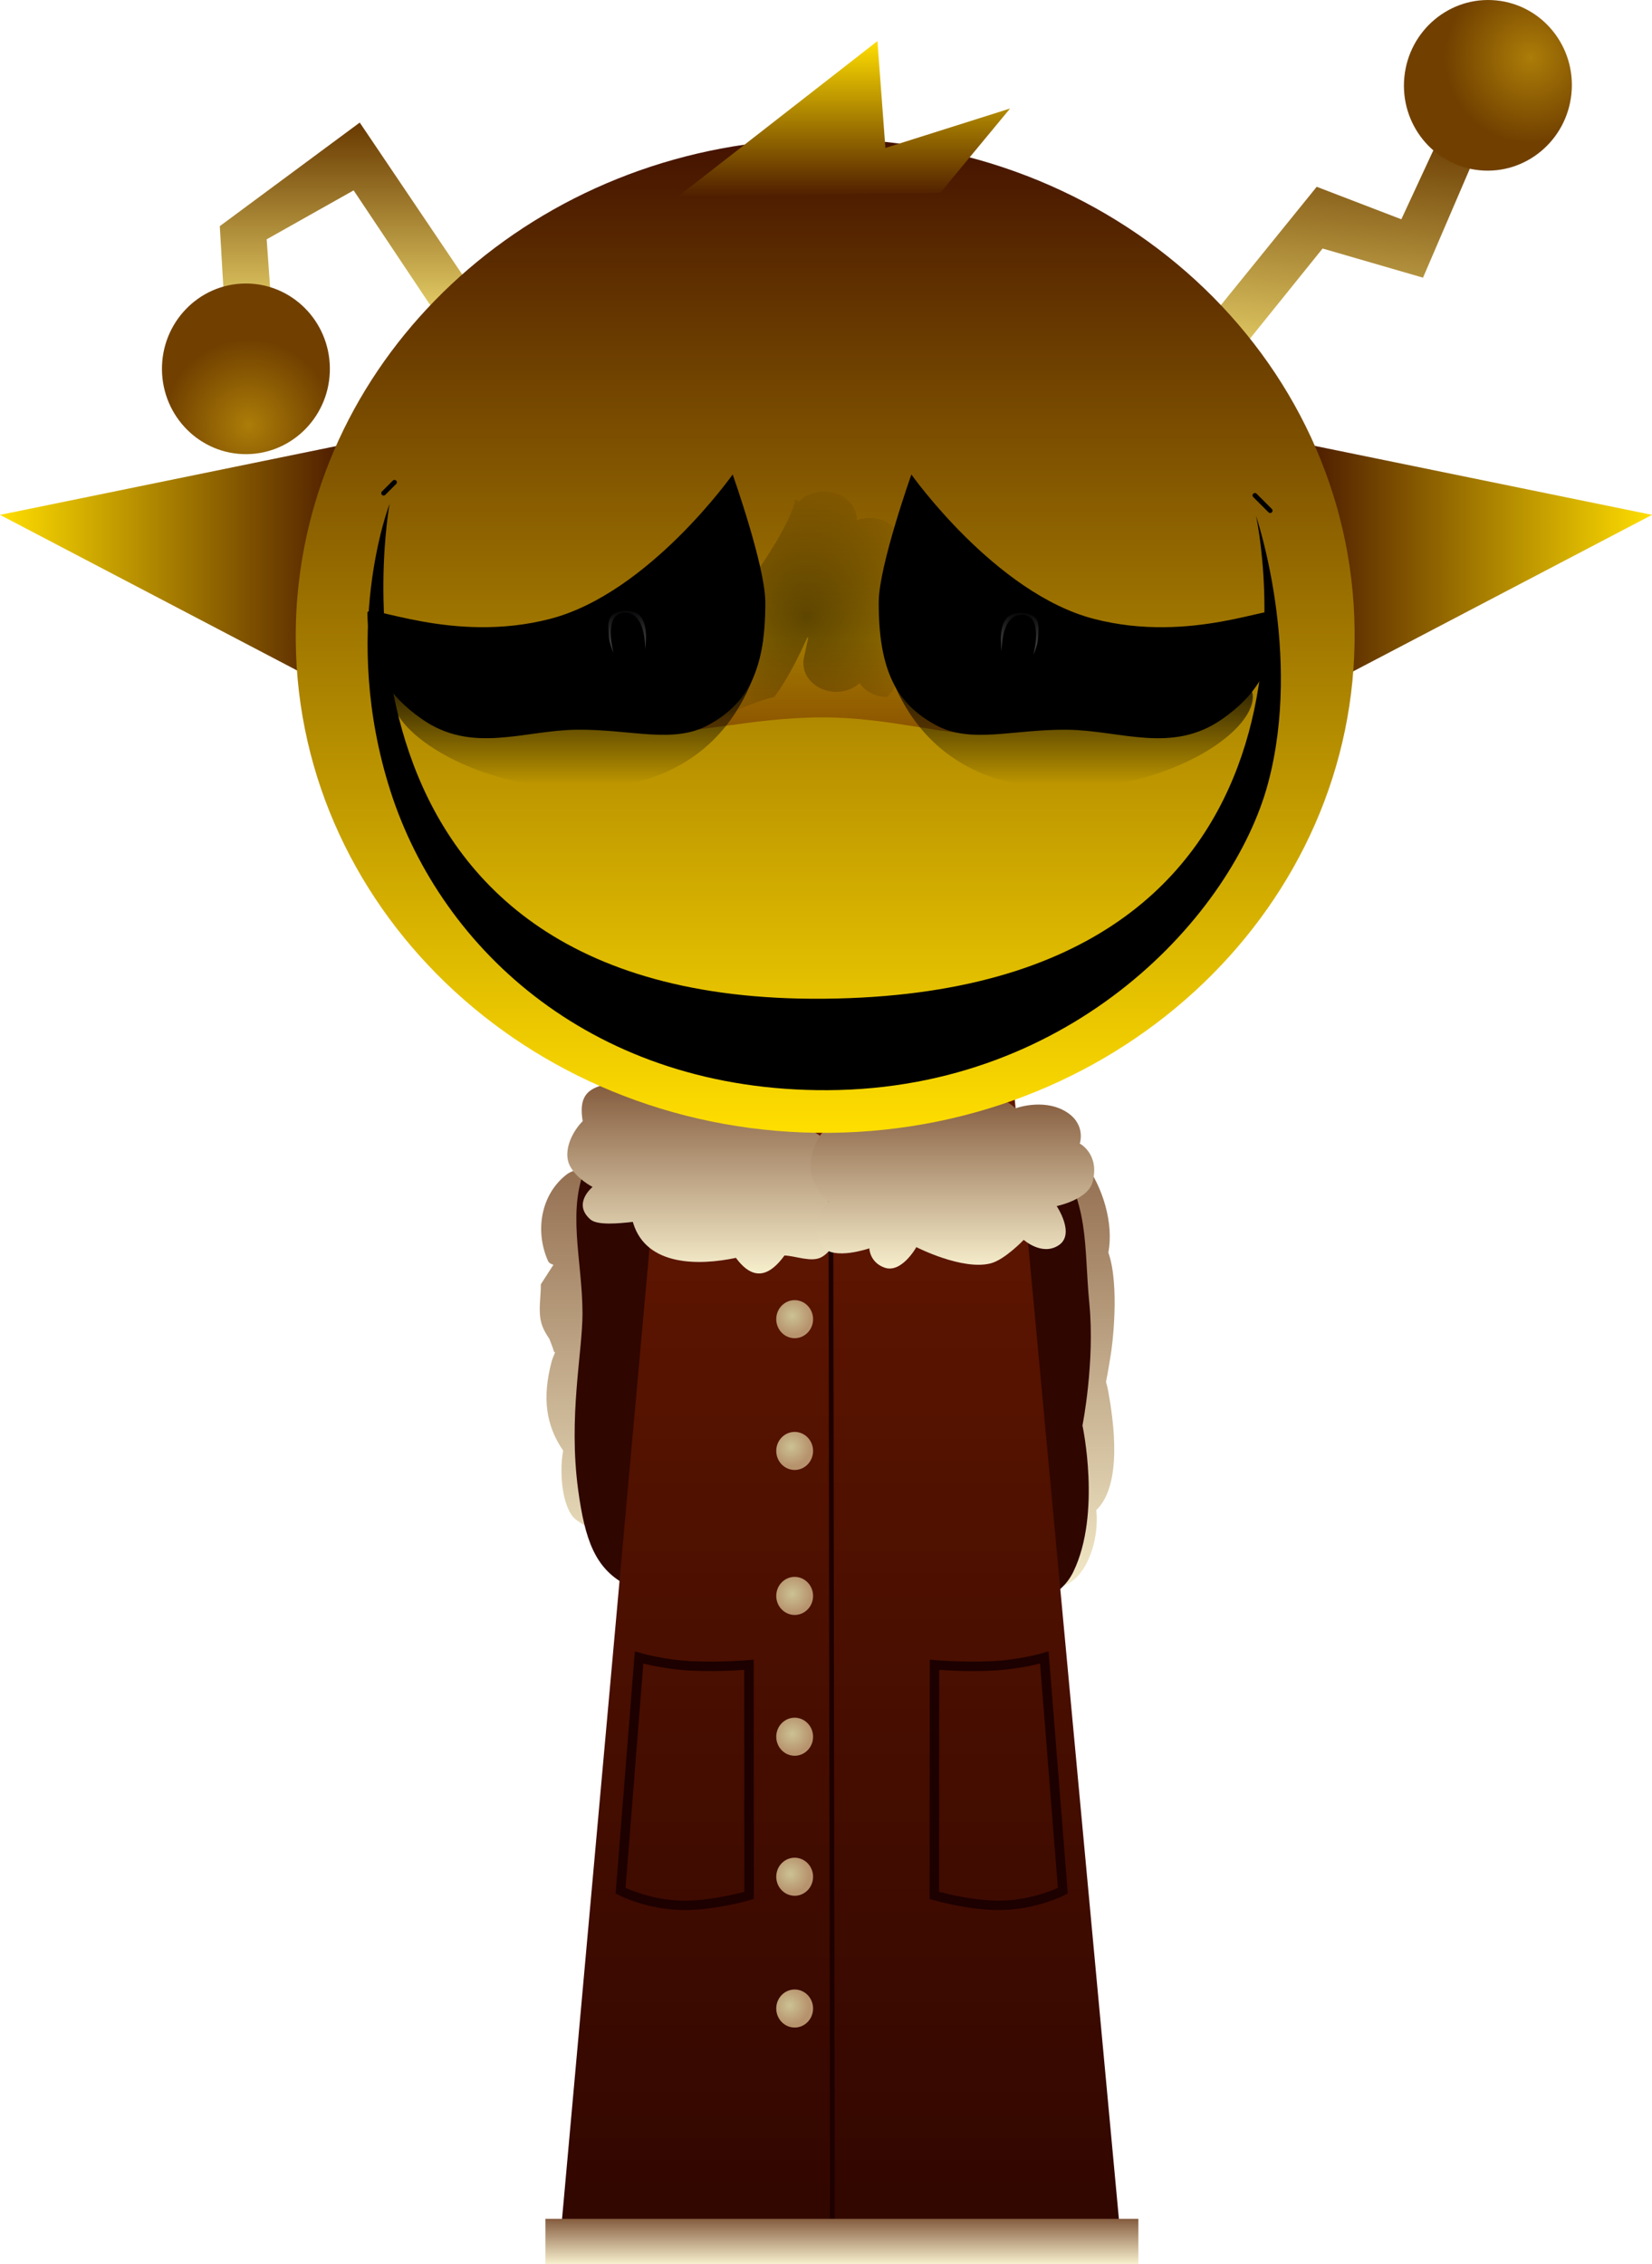
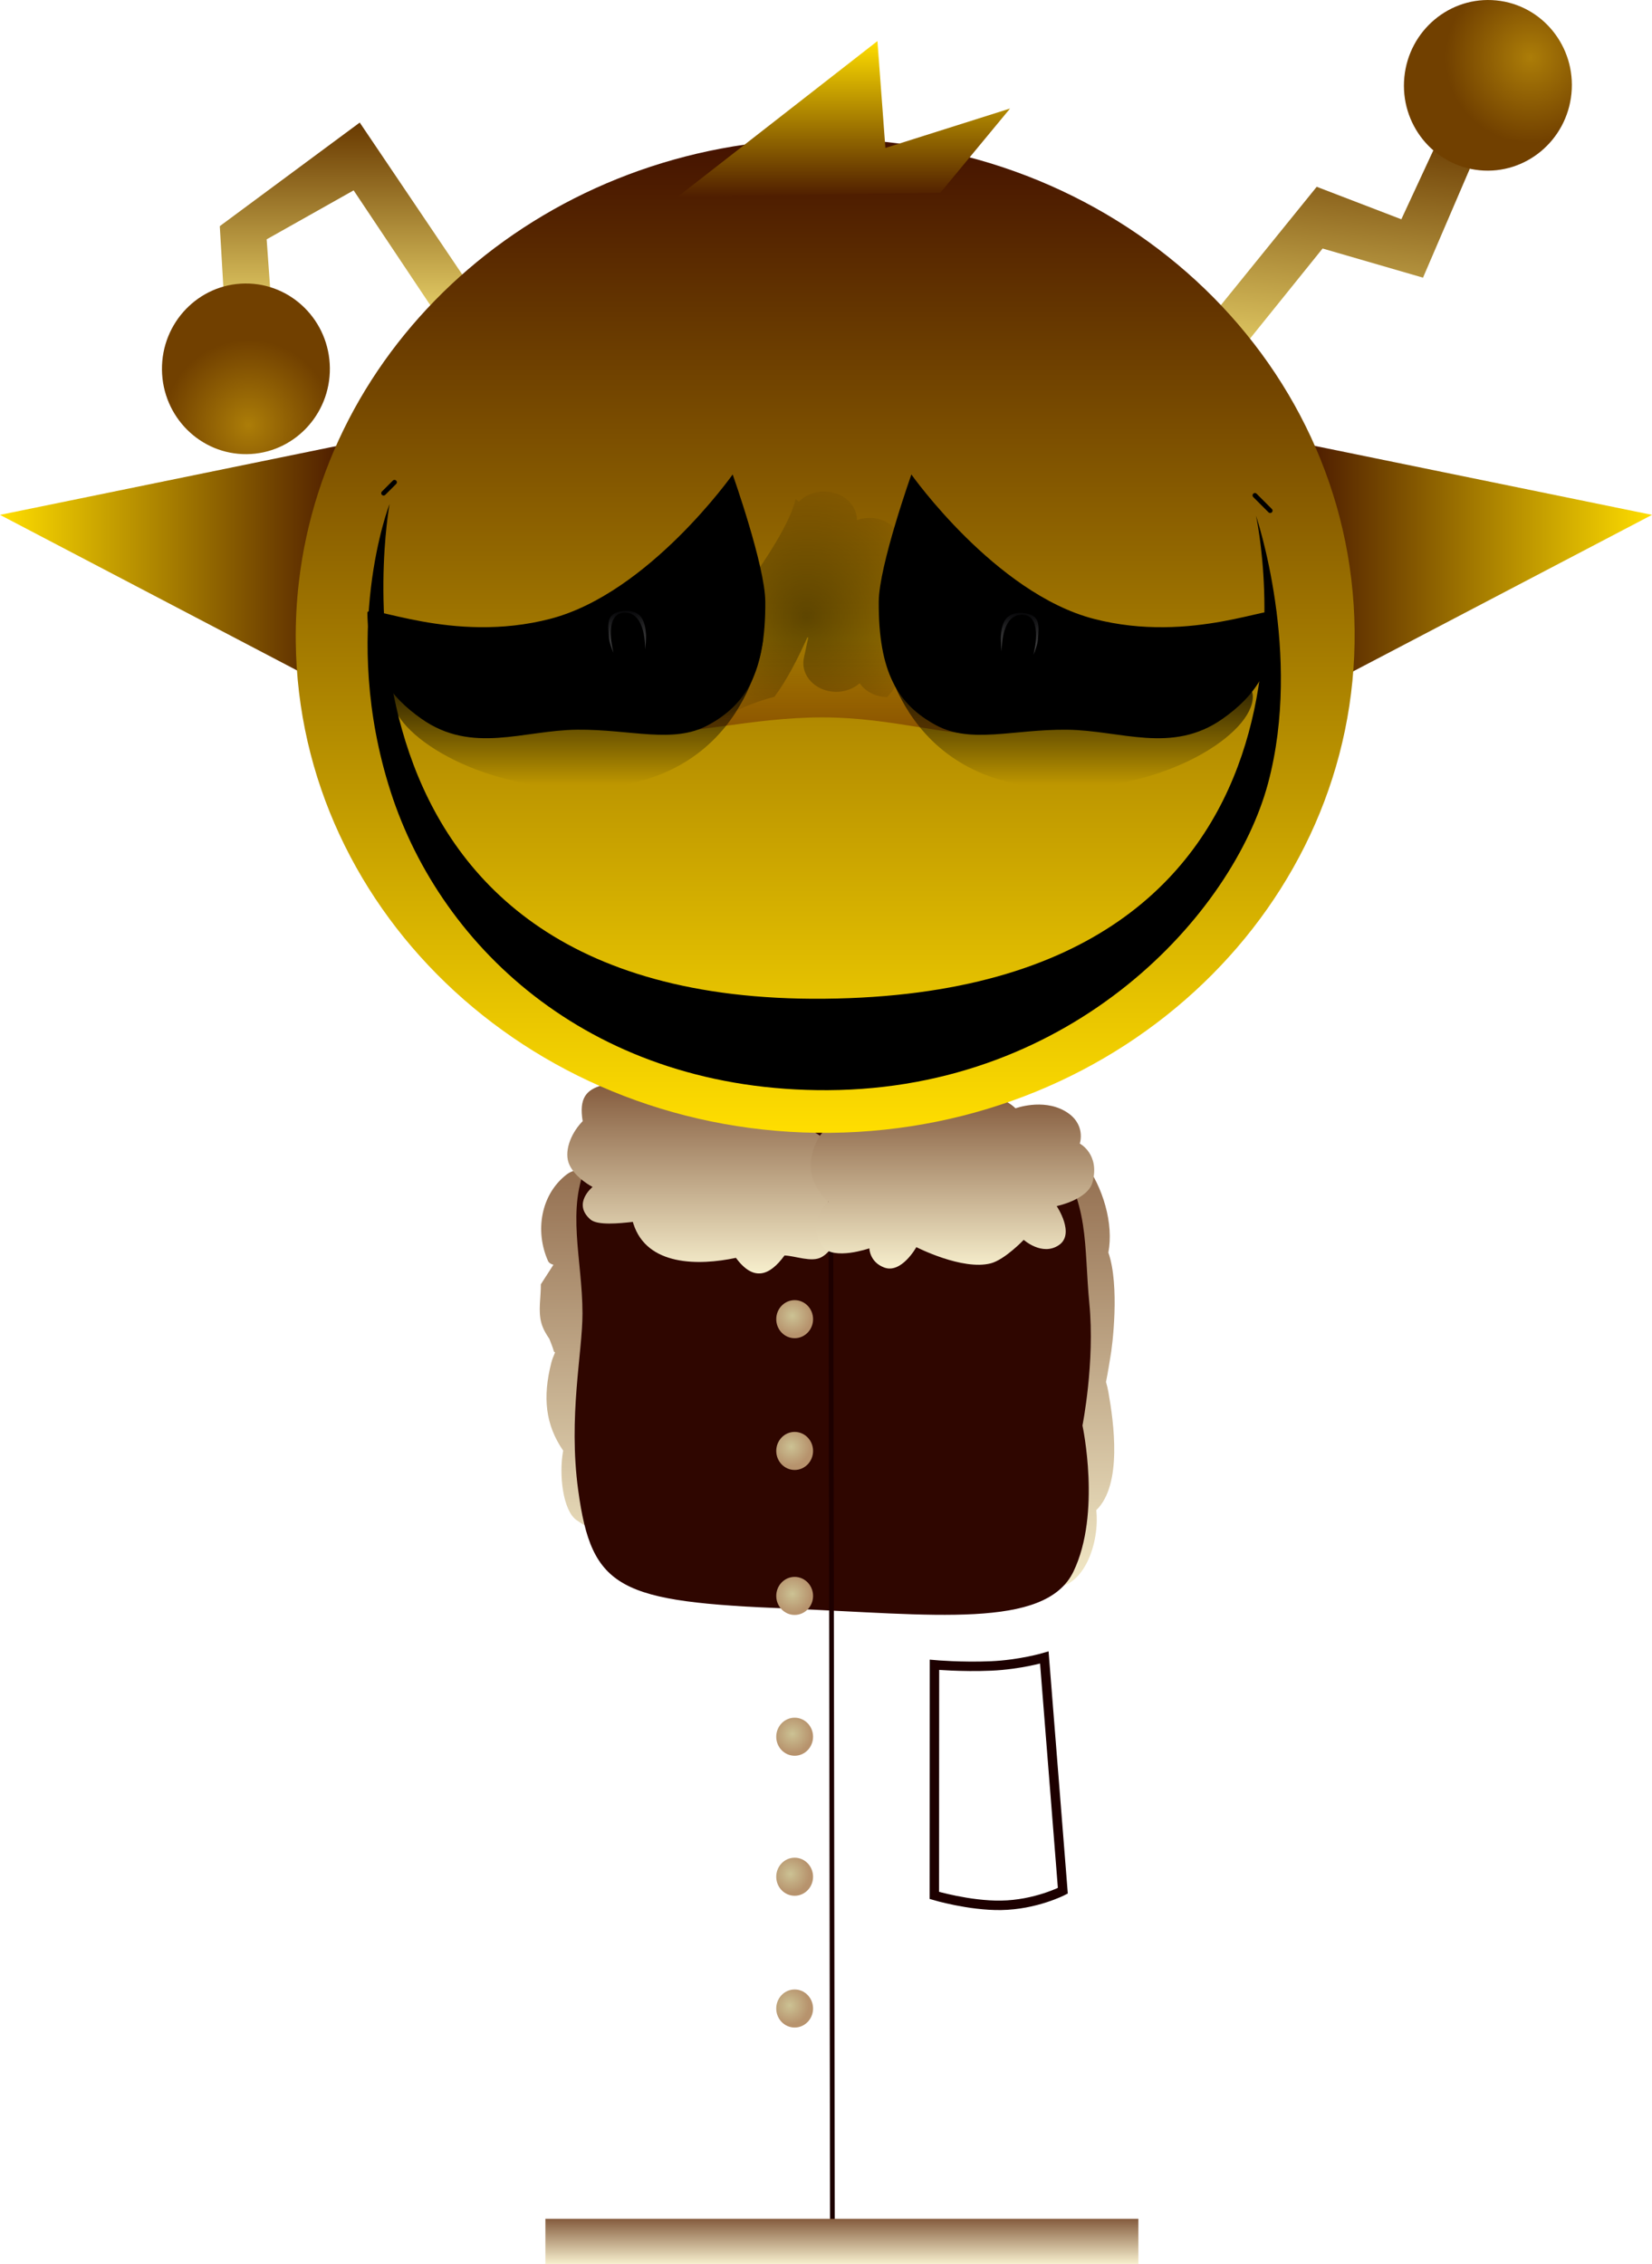
<svg xmlns="http://www.w3.org/2000/svg" version="1.1" width="174.772" height="239.496" viewBox="0,0,174.772,239.496">
  <defs>
    <linearGradient x1="319.424" y1="201.412" x2="319.424" y2="255.166" gradientUnits="userSpaceOnUse" id="color-1">
      <stop offset="0" stop-color="#845b3d" />
      <stop offset="1" stop-color="#f7efcd" />
    </linearGradient>
    <linearGradient x1="320.867" y1="195.6" x2="320.867" y2="324.455" gradientUnits="userSpaceOnUse" id="color-2">
      <stop offset="0" stop-color="#651800" />
      <stop offset="1" stop-color="#2f0600" />
    </linearGradient>
    <linearGradient x1="320.979" y1="319.914" x2="320.979" y2="324.688" gradientUnits="userSpaceOnUse" id="color-3">
      <stop offset="0" stop-color="#845b3d" />
      <stop offset="1" stop-color="#f7efcd" />
    </linearGradient>
    <radialGradient cx="315.742" cy="224.389" r="2.013" gradientUnits="userSpaceOnUse" id="color-4">
      <stop offset="0" stop-color="#ccc294" />
      <stop offset="1" stop-color="#b7936d" />
    </radialGradient>
    <radialGradient cx="315.603" cy="238.228" r="2.013" gradientUnits="userSpaceOnUse" id="color-5">
      <stop offset="0" stop-color="#ccc294" />
      <stop offset="1" stop-color="#b7936d" />
    </radialGradient>
    <radialGradient cx="315.742" cy="253.806" r="2.013" gradientUnits="userSpaceOnUse" id="color-6">
      <stop offset="0" stop-color="#ccc294" />
      <stop offset="1" stop-color="#b7936d" />
    </radialGradient>
    <radialGradient cx="315.742" cy="268.619" r="2.013" gradientUnits="userSpaceOnUse" id="color-7">
      <stop offset="0" stop-color="#ccc294" />
      <stop offset="1" stop-color="#b7936d" />
    </radialGradient>
    <radialGradient cx="315.534" cy="283.432" r="2.013" gradientUnits="userSpaceOnUse" id="color-8">
      <stop offset="0" stop-color="#ccc294" />
      <stop offset="1" stop-color="#b7936d" />
    </radialGradient>
    <radialGradient cx="315.464" cy="297.341" r="2.013" gradientUnits="userSpaceOnUse" id="color-9">
      <stop offset="0" stop-color="#ccc294" />
      <stop offset="1" stop-color="#b7936d" />
    </radialGradient>
    <linearGradient x1="306.129" y1="199.792" x2="306.129" y2="219.909" gradientUnits="userSpaceOnUse" id="color-10">
      <stop offset="0" stop-color="#845b3d" />
      <stop offset="1" stop-color="#f7efcd" />
    </linearGradient>
    <linearGradient x1="332.665" y1="201.245" x2="332.665" y2="219.388" gradientUnits="userSpaceOnUse" id="color-11">
      <stop offset="0" stop-color="#845b3d" />
      <stop offset="1" stop-color="#f7efcd" />
    </linearGradient>
    <linearGradient x1="371.498" y1="97.326" x2="368.021" y2="129.209" gradientUnits="userSpaceOnUse" id="color-12">
      <stop offset="0" stop-color="#683900" />
      <stop offset="1" stop-color="#ffed7c" />
    </linearGradient>
    <radialGradient cx="393.838" cy="91.266" r="9.027" gradientUnits="userSpaceOnUse" id="color-13">
      <stop offset="0" stop-color="#ac7d08" />
      <stop offset="1" stop-color="#714000" />
    </radialGradient>
    <linearGradient x1="269.866" y1="98.158" x2="269.866" y2="122.395" gradientUnits="userSpaceOnUse" id="color-14">
      <stop offset="0" stop-color="#683900" />
      <stop offset="1" stop-color="#ffed7c" />
    </linearGradient>
    <radialGradient cx="258.206" cy="130.165" r="9.027" gradientUnits="userSpaceOnUse" id="color-15">
      <stop offset="0" stop-color="#ac7d08" />
      <stop offset="1" stop-color="#714000" />
    </radialGradient>
    <linearGradient x1="231.912" y1="144.838" x2="269.903" y2="144.838" gradientUnits="userSpaceOnUse" id="color-16">
      <stop offset="0" stop-color="#ffde00" />
      <stop offset="1" stop-color="#441200" />
    </linearGradient>
    <linearGradient x1="368.693" y1="144.838" x2="406.684" y2="144.838" gradientUnits="userSpaceOnUse" id="color-17">
      <stop offset="0" stop-color="#441200" />
      <stop offset="1" stop-color="#ffde00" />
    </linearGradient>
    <linearGradient x1="319.212" y1="99.876" x2="319.212" y2="205.035" gradientUnits="userSpaceOnUse" id="color-18">
      <stop offset="0" stop-color="#441200" />
      <stop offset="1" stop-color="#ffde00" />
    </linearGradient>
    <linearGradient x1="318.515" y1="152.706" x2="318.515" y2="162.843" gradientUnits="userSpaceOnUse" id="color-19">
      <stop offset="0" stop-color="#500000" stop-opacity="0" />
      <stop offset="1" stop-color="#500000" stop-opacity="0.412" />
    </linearGradient>
    <linearGradient x1="321.196" y1="89.536" x2="321.196" y2="106" gradientUnits="userSpaceOnUse" id="color-20">
      <stop offset="0" stop-color="#ffde00" />
      <stop offset="1" stop-color="#4f1e00" />
    </linearGradient>
    <linearGradient x1="294.037" y1="168.171" x2="294.037" y2="154.102" gradientUnits="userSpaceOnUse" id="color-21">
      <stop offset="0" stop-color="#000000" stop-opacity="0" />
      <stop offset="1" stop-color="#000000" />
    </linearGradient>
    <linearGradient x1="343.792" y1="168.171" x2="343.792" y2="154.102" gradientUnits="userSpaceOnUse" id="color-22">
      <stop offset="0" stop-color="#000000" stop-opacity="0" />
      <stop offset="1" stop-color="#000000" />
    </linearGradient>
    <linearGradient x1="298.082" y1="149.929" x2="298.399" y2="155.122" gradientUnits="userSpaceOnUse" id="color-23">
      <stop offset="0" stop-color="#09090b" />
      <stop offset="1" stop-color="#5f5f5f" />
    </linearGradient>
    <linearGradient x1="339.97" y1="150.145" x2="339.652" y2="155.338" gradientUnits="userSpaceOnUse" id="color-24">
      <stop offset="0" stop-color="#09090b" />
      <stop offset="1" stop-color="#5f5f5f" />
    </linearGradient>
    <radialGradient cx="317.246" cy="150.463" r="15.235" gradientUnits="userSpaceOnUse" id="color-25">
      <stop offset="0" stop-color="#000000" stop-opacity="0.404" />
      <stop offset="1" stop-color="#000000" stop-opacity="0" />
    </radialGradient>
  </defs>
  <g transform="translate(-231.912,-85.191)">
    <g data-paper-data="{&quot;isPaintingLayer&quot;:true}" fill-rule="nonzero" stroke-linejoin="miter" stroke-miterlimit="10" stroke-dasharray="" stroke-dashoffset="0" style="mix-blend-mode: normal">
      <g>
        <g stroke="#000000" stroke-width="0" stroke-linecap="butt">
          <path d="M295.612,207.595c3.578,-3.28 8.843,-4.576 13.549,-4.362c0.889,0.04 3.608,0.175 5.514,0.548c1.104,-0.693 2.53,-1.17 3.347,-1.508c4.047,-1.678 11.889,-0.678 16.5,1.103c0.607,0.234 2.504,0.931 3.994,1.762c6.177,-2.846 11.807,6.484 10.655,12.562c1.215,3.481 0.436,9.901 0.201,11.121c-0.07,0.362 -0.239,1.544 -0.453,2.566c0.111,0.364 0.194,0.733 0.256,1.081c0.56,3.168 1.508,9.778 -1.285,12.486c0.369,3.394 -1.23,7.879 -4.161,8.134c-0.173,0.015 -1.937,0.093 -3.507,-0.023c-2.932,2.985 -8.814,1.248 -11.983,0.256c-0.003,-0.001 -0.007,-0.002 -0.01,-0.003c-2.651,2.879 -8.218,-0.944 -11.019,-0.483c-4.027,0.664 -5.262,5.001 -11.927,-0.178c-0.583,-0.453 -1.714,-2.213 -2.46,-4.061c-3.508,-0.116 -6.961,-0.484 -9.938,-2.607c-1.398,-0.997 -1.873,-4.741 -1.392,-7.335c-1.859,-2.703 -2.205,-5.596 -1.249,-9.324c0.064,-0.251 0.201,-0.633 0.391,-1.068l-0.117,-0.08c-0.129,-0.454 -0.309,-0.901 -0.486,-1.348c-0.359,-0.525 -0.679,-1.07 -0.848,-1.686c-0.36,-1.31 -0.037,-2.727 -0.055,-4.091l1.332,-2.067c-0.258,-0.072 -0.477,-0.186 -0.582,-0.424c-1.386,-3.142 -0.761,-6.996 1.965,-9.116c0.731,-0.568 1.686,-0.575 2.631,-0.609c0.369,-0.476 0.764,-0.904 1.136,-1.246z" fill="url(#color-1)" />
          <path d="M346.43,235.993c0,0 2.012,9.312 -0.956,15.459c-2.968,6.146 -14.95,4.528 -30.091,3.914c-17.96,-0.728 -20.868,-1.975 -22.302,-12.531c-1.06,-7.799 0.455,-14.563 0.455,-18.697c0,-5.66 -1.776,-11.177 0.546,-15.941c2.322,-4.764 14.185,-10.343 25.221,-10.343c9.838,0 18.545,1.877 23.992,9.237c3.95,5.336 3.261,9.786 3.864,15.998c0.603,6.213 -0.728,12.904 -0.728,12.904z" fill="#2f0600" />
        </g>
        <g>
-           <path d="M291.027,323.773l11.549,-128.173l36.155,0.137l11.975,128.718z" fill="url(#color-2)" stroke="#000000" stroke-width="0" stroke-linecap="butt" />
          <path d="M319.977,320.593l-0.158,-105.321" fill="none" stroke="#1d0000" stroke-width="0.5" stroke-linecap="round" />
          <path d="M289.612,324.688v-4.773h62.734v4.773z" fill="url(#color-3)" stroke="#000000" stroke-width="0" stroke-linecap="butt" />
-           <path d="M299.523,260.541c0,0 2.555,0.755 5.635,0.891c3.08,0.136 5.989,-0.121 5.989,-0.121l0.014,24.394c0,0 -3.691,1.098 -7.049,1.05c-3.674,-0.053 -6.547,-1.543 -6.547,-1.543z" fill="none" stroke="#1d0000" stroke-width="1" stroke-linecap="butt" />
          <g fill="url(#color-4)" stroke="#af6b3c" stroke-width="0" stroke-linecap="butt">
            <path d="M317.93,224.745c0,1.112 -0.872,2.013 -1.948,2.013c-1.076,0 -1.948,-0.901 -1.948,-2.013c0,-1.112 0.872,-2.013 1.948,-2.013c1.076,0 1.948,0.901 1.948,2.013z" />
          </g>
          <g fill="url(#color-5)" stroke="#af6b3c" stroke-width="0" stroke-linecap="butt">
            <path d="M317.93,238.684c0,1.112 -0.872,2.013 -1.948,2.013c-1.076,0 -1.948,-0.901 -1.948,-2.013c0,-1.112 0.872,-2.013 1.948,-2.013c1.076,0 1.948,0.901 1.948,2.013z" />
          </g>
          <g fill="url(#color-6)" stroke="#af6b3c" stroke-width="0" stroke-linecap="butt">
            <path d="M317.93,254.022c0,1.112 -0.872,2.013 -1.948,2.013c-1.076,0 -1.948,-0.901 -1.948,-2.013c0,-1.112 0.872,-2.013 1.948,-2.013c1.076,0 1.948,0.901 1.948,2.013z" />
          </g>
          <g fill="url(#color-7)" stroke="#af6b3c" stroke-width="0" stroke-linecap="butt">
            <path d="M317.93,268.919c0,1.112 -0.872,2.013 -1.948,2.013c-1.076,0 -1.948,-0.901 -1.948,-2.013c0,-1.112 0.872,-2.013 1.948,-2.013c1.076,0 1.948,0.901 1.948,2.013z" />
          </g>
          <g fill="url(#color-8)" stroke="#af6b3c" stroke-width="0" stroke-linecap="butt">
            <path d="M317.93,283.731c0,1.112 -0.872,2.013 -1.948,2.013c-1.076,0 -1.948,-0.901 -1.948,-2.013c0,-1.112 0.872,-2.013 1.948,-2.013c1.076,0 1.948,0.901 1.948,2.013z" />
          </g>
          <g fill="url(#color-9)" stroke="#af6b3c" stroke-width="0" stroke-linecap="butt">
            <path d="M317.93,297.67c0,1.112 -0.872,2.013 -1.948,2.013c-1.076,0 -1.948,-0.901 -1.948,-2.013c0,-1.112 0.872,-2.013 1.948,-2.013c1.076,0 1.948,0.901 1.948,2.013z" />
          </g>
          <path d="M344.354,285.212c0,0 -2.873,1.49 -6.547,1.543c-3.358,0.048 -7.049,-1.05 -7.049,-1.05l0.014,-24.394c0,0 2.909,0.257 5.989,0.121c3.08,-0.136 5.635,-0.891 5.635,-0.891z" data-paper-data="{&quot;index&quot;:null}" fill="none" stroke="#1d0000" stroke-width="1" stroke-linecap="butt" />
        </g>
        <g stroke="#000000" stroke-width="0" stroke-linecap="butt">
          <path d="M318.744,205.404c0.887,0.694 1.562,2.051 1.579,3.379c0.023,1.786 -0.816,3.52 -0.816,3.52c0,0 0.887,1.759 0.819,3.397c-0.043,1.043 -0.666,2.036 -1.527,2.496c-1.043,0.557 -2.726,-0.144 -3.89,-0.189c-1.571,2.156 -3.273,2.792 -5.139,0.251c-3.952,0.838 -9.434,0.871 -10.855,-3.626l-0.053,-0.178c-1.434,0.159 -3.741,0.393 -4.486,-0.255c-1.948,-1.696 0.228,-3.441 0.228,-3.441c0,0 -1.768,-0.892 -2.443,-2.321c-0.627,-1.327 0.088,-3.247 1.295,-4.533l0.101,-0.102c-0.402,-2.416 0.351,-3.317 2.061,-3.803c3.229,-0.919 6.16,1.543 6.16,1.543c0,0 0.991,-1.591 4.742,-0.499c3.174,0.925 5.568,2.9 5.568,2.9c0,0 4.576,-0.163 6.656,1.463z" fill="url(#color-10)" />
          <path d="M325.47,219.286c-1.566,-0.574 -1.586,-2.035 -1.586,-2.035c0,0 -3.791,1.318 -4.933,-0.18c-1.921,-2.522 0.596,-4.736 0.596,-4.736c0,0 -1.571,-1.285 -1.859,-3.334c-0.171,-1.214 0.457,-3.451 1.598,-4.356c1.883,-1.494 8.653,-0.51 8.653,-0.51c0,0 3.098,-1.779 7.414,-2.77c2.481,-0.57 3.992,1.077 3.992,1.077c0,0 2.836,-1.056 5.19,0.266c2.353,1.322 1.613,3.463 1.613,3.463c0,0 2.14,1.114 1.349,4.082c-0.495,1.855 -3.794,2.53 -3.794,2.53c0,0 1.985,2.938 0.233,4.128c-1.767,1.2 -3.719,-0.557 -3.719,-0.557c0,0 -1.996,2.098 -3.493,2.487c-3,0.779 -7.868,-1.716 -7.868,-1.716c0,0 -1.567,2.827 -3.384,2.162z" data-paper-data="{&quot;noHover&quot;:false,&quot;origItem&quot;:[&quot;Path&quot;,{&quot;applyMatrix&quot;:true,&quot;segments&quot;:[[[616.18329,420.38991],[-0.76211,0.11874],[0.24397,-0.54912]],[[618.21519,419.22222],[-1.2383,0],[2.22662,0]],[[620.44181,421.22222],[0,0],[-0.13202,2.21036]],[[624.39545,424.50671],[-3.17675,0.99769],[1.62844,-0.51143]],[[627.27355,420.64323],[-1.57382,0.63457],[2.92577,-1.17969]],[[637.47948,420.8465],[-2.77261,1.73119],[3.68043,-2.29803]],[[634.89143,412.82105],[-0.0373,1.4688],[0.03129,-1.23223]],[[637.6202,410.05247],[-0.83183,0.98026],[2.01592,-2.37562]],[[637.23901,401.65731],[2.49151,1.96757],[-4.58541,-4.80517]],[[625.92087,396.29076],[5.94103,1.8643],[-6.35173,-1.99319]],[[604.042,389.36122],[7.92874,-4.86277],[0,0]],[[603.71569,391.11985],[0,0],[-0.15943,0.96403]],[[601.51334,392.82348],[1.11762,0],[-1.0945,0]],[[599.32187,391.17938],[0.18692,0.93478],[0,0]],[[598.95198,389.51816],[0,0],[-1.27437,-1.40278]],[[593.29311,386.88232],[2.98578,0.38864],[-1.30084,-0.16932]],[[587.79164,388.32718],[0.53866,-1.80805],[-0.49902,1.67501]],[[587.53433,393.52389],[0.94296,-1.51301],[-0.44705,0.7173]],[[585.06739,394.60643],[0.66813,-0.5618],[-3.95472,3.32534]],[[587.2535,404.29504],[-3.34849,-1.9206],[0,0]],[[589.53667,404.63684],[0,0],[1.07326,0.1432]],[[591.43334,406.61503],[0,-1.00387],[0,1.10457]],[[589.20672,408.61503],[1.22973,0],[0,0]],[[587.10694,408.61503],[0,0],[-1.19759,0.75303]],[[585.06027,412.85485],[-0.65872,-1.22152],[2.18822,4.05781]],[[597.11619,414.25167],[-2.49827,-1.0345],[1.69319,0.70113]],[[600.40638,419.37452],[-1.3157,-1.09446],[3.04623,2.53401]],[[615.19063,420.94442],[-3.64931,1.39032],[0,0]],[614.88264,420.99237]],&quot;closed&quot;:true}]}" fill="url(#color-11)" />
        </g>
      </g>
      <g>
        <path d="M388.048,101.553l-5.59,13.013l-10.623,-3.084l-13.44,16.679l-3.611,-2.925l16.429,-20.284l8.952,3.437l3.878,-8.356z" data-paper-data="{&quot;index&quot;:null}" fill="url(#color-12)" stroke="#000000" stroke-width="0" stroke-linecap="round" />
        <path d="M390.206,85.234c4.882,0.48 8.444,4.891 7.956,9.853c-0.488,4.962 -4.84,8.595 -9.722,8.116c-4.882,-0.48 -8.444,-4.891 -7.956,-9.853c0.488,-4.962 4.84,-8.595 9.722,-8.116z" data-paper-data="{&quot;index&quot;:null}" fill="url(#color-13)" stroke="#000000" stroke-width="0" stroke-linecap="butt" />
        <path d="M255.165,109.116l14.806,-10.959l14.598,21.638l-3.852,2.599l-11.393,-17.064l-9.201,5.181l0.63,8.8l-5.038,-0.765z" data-paper-data="{&quot;index&quot;:null}" fill="url(#color-14)" stroke="#000000" stroke-width="0" stroke-linecap="round" />
        <path d="M266.81,124.114c0.053,4.985 -3.88,9.069 -8.785,9.122c-4.905,0.052 -8.924,-3.947 -8.978,-8.932c-0.053,-4.985 3.88,-9.069 8.785,-9.122c4.905,-0.052 8.924,3.947 8.978,8.932z" fill="url(#color-15)" stroke="#000000" stroke-width="0" stroke-linecap="butt" />
        <path d="M266.532,157.789l-34.62,-18.13l37.991,-7.772z" data-paper-data="{&quot;index&quot;:null}" fill="url(#color-16)" stroke="#000000" stroke-width="0" stroke-linecap="butt" />
        <path d="M368.693,131.887l37.991,7.772l-34.62,18.13z" data-paper-data="{&quot;index&quot;:null}" fill="url(#color-17)" stroke="#000000" stroke-width="0" stroke-linecap="butt" />
        <path d="M263.201,153.054c-0.023,-2.109 0.088,-4.19 0.323,-6.237c3.005,-26.134 26.439,-46.631 55.126,-46.937c30.934,-0.33 56.262,22.941 56.572,51.978c0.31,29.037 -24.515,52.844 -55.449,53.174c-30.934,0.33 -56.262,-22.941 -56.572,-51.978z" fill="url(#color-18)" stroke="#000000" stroke-width="0" stroke-linecap="butt" />
        <path d="M343.549,158.161c0,1.352 -2.958,4.222 -6.61,4.613c-4.485,0.48 -10.413,-1.69 -18.034,-1.69c-7.599,0 -14.136,1.975 -18.833,1.5c-3.848,-0.39 -6.59,-3.065 -6.59,-4.422c0,-3.013 11.208,-9.741 25.033,-9.741c13.826,0 25.033,6.728 25.033,9.741z" fill="url(#color-19)" stroke="none" stroke-width="0" stroke-linecap="butt" />
        <path d="M303.623,106l21.117,-16.464l0.841,11.308l13.189,-4.173l-7.384,8.923" data-paper-data="{&quot;index&quot;:null}" fill="url(#color-20)" stroke="#000000" stroke-width="0" stroke-linecap="round" />
        <path d="M273.127,138.504c0,0 -9.756,52.87 46.013,52.342c56.854,-0.538 45.646,-51.108 45.646,-51.108c0,0 4.961,14.596 1.274,28.331c-3.686,13.735 -20.489,32.312 -46.568,32.452c-24.649,0.133 -40.849,-14.75 -46.26,-31.605c-5.411,-16.856 -0.104,-30.412 -0.104,-30.412z" fill="#000000" stroke="none" stroke-width="0" stroke-linecap="butt" />
        <path d="M293.617,168.596c-11.213,0.103 -20.24,-5.807 -20.24,-9.693c0,-3.885 11.859,-4.801 20.66,-4.801c8.802,0 18.612,-1.335 18.612,-1.335c0,0 -1.52,15.669 -19.032,15.829z" data-paper-data="{&quot;index&quot;:null}" fill="url(#color-21)" stroke="none" stroke-width="0" stroke-linecap="butt" />
        <path d="M344.212,168.596c-17.512,-0.16 -19.032,-15.829 -19.032,-15.829c0,0 9.81,1.335 18.612,1.335c8.802,0 20.66,0.916 20.66,4.801c0,3.885 -9.027,9.795 -20.24,9.693z" data-paper-data="{&quot;index&quot;:null}" fill="url(#color-22)" stroke="none" stroke-width="0" stroke-linecap="butt" />
        <path d="M312.877,148.833c0.046,7.504 -2.053,10.905 -6.047,13.068c-3.712,2.011 -8.171,0.431 -13.852,0.484c-5.681,0.053 -11.118,2.621 -16.473,-1.151c-3.323,-2.34 -5.653,-5.358 -5.725,-11.208c-0.014,-1.134 8.946,3.342 19.358,0.628c10.413,-2.714 19.286,-15.269 19.286,-15.269c0,0 3.428,9.66 3.452,13.447z" fill="#000000" stroke="#000000" stroke-width="0" stroke-linecap="butt" />
        <path d="M328.331,135.387c0,0 8.874,12.554 19.286,15.269c10.413,2.714 19.372,-1.763 19.358,-0.628c-0.072,5.85 -2.402,8.868 -5.725,11.208c-5.355,3.771 -10.792,1.204 -16.473,1.151c-5.681,-0.053 -10.14,1.526 -13.852,-0.484c-3.994,-2.163 -6.093,-5.564 -6.047,-13.068c0.023,-3.787 3.452,-13.447 3.452,-13.447z" data-paper-data="{&quot;index&quot;:null}" fill="#000000" stroke="#000000" stroke-width="0" stroke-linecap="butt" />
        <path d="M300.249,152.251c0.031,0.5 -0.08,1.666 -0.08,1.666c0,0 0.134,-4.096 -2.292,-3.91c-2.167,0.167 -1.066,4.241 -1.066,4.241c0,0 -0.445,-1.061 -0.478,-1.604c-0.088,-1.434 -0.35,-2.62 1.527,-2.811c1.819,-0.186 2.302,0.984 2.39,2.418z" fill="url(#color-23)" stroke="none" stroke-width="0" stroke-linecap="butt" />
        <path d="M337.802,152.467c0.088,-1.434 0.571,-2.604 2.39,-2.418c1.876,0.191 1.615,1.377 1.527,2.811c-0.033,0.544 -0.478,1.604 -0.478,1.604c0,0 1.101,-4.074 -1.066,-4.241c-2.426,-0.187 -2.292,3.91 -2.292,3.91c0,0 -0.111,-1.165 -0.08,-1.666z" data-paper-data="{&quot;index&quot;:null}" fill="url(#color-24)" stroke="none" stroke-width="0" stroke-linecap="butt" />
        <path d="M272.494,137.365l1.154,-1.154" fill="none" stroke="#000000" stroke-width="0.5" stroke-linecap="round" />
        <path d="M366.289,139.212l-1.615,-1.615" fill="none" stroke="#000000" stroke-width="0.5" stroke-linecap="round" />
        <path d="M322.861,157.472l-0.02,0.018v0c-0.63,0.549 -1.5,0.889 -2.461,0.889c-1.922,0 -3.48,-1.359 -3.48,-3.035c0,-0.212 0.025,-0.419 0.072,-0.619l0.448,-2.085c-0.029,-0.008 -0.059,-0.016 -0.088,-0.025c-1.025,2.257 -2.152,4.493 -3.495,6.295c-3.319,0.83 -6.229,2.475 -8.668,4.409c-0.458,0.112 -0.896,0.256 -1.308,0.428c-0.088,-0.266 -0.135,-0.548 -0.135,-0.839c0,-0.206 0.024,-0.407 0.068,-0.602l0.299,-1.433c2.469,-1.133 4.525,-2.703 5.228,-4.539c0.777,-2.031 1.11,-5.104 0.64,-7.898c3.101,-4.015 5.727,-8.364 6.114,-10.466c0.127,0.098 0.24,0.201 0.339,0.307c0.638,-0.671 1.602,-1.098 2.679,-1.098c1.922,0 3.48,1.359 3.48,3.034c0.412,-0.15 0.864,-0.233 1.339,-0.233c1.922,0 3.48,1.359 3.48,3.035c0,0.36 -0.072,0.706 -0.204,1.027l-0.59,1.543c0.683,0.019 1.316,0.21 1.844,0.525c-0.369,1.993 0.145,4.2 1.275,5.821l-0.027,0.355l0.363,0.087c0.219,0.265 0.456,0.509 0.711,0.728c-1.694,1.668 -3.344,3.418 -4.484,5.252c-0.182,0.187 -0.348,0.382 -0.496,0.585c-1.241,-0.017 -2.324,-0.6 -2.924,-1.467z" fill="url(#color-25)" stroke="none" stroke-width="0.5" stroke-linecap="butt" />
      </g>
    </g>
  </g>
</svg>